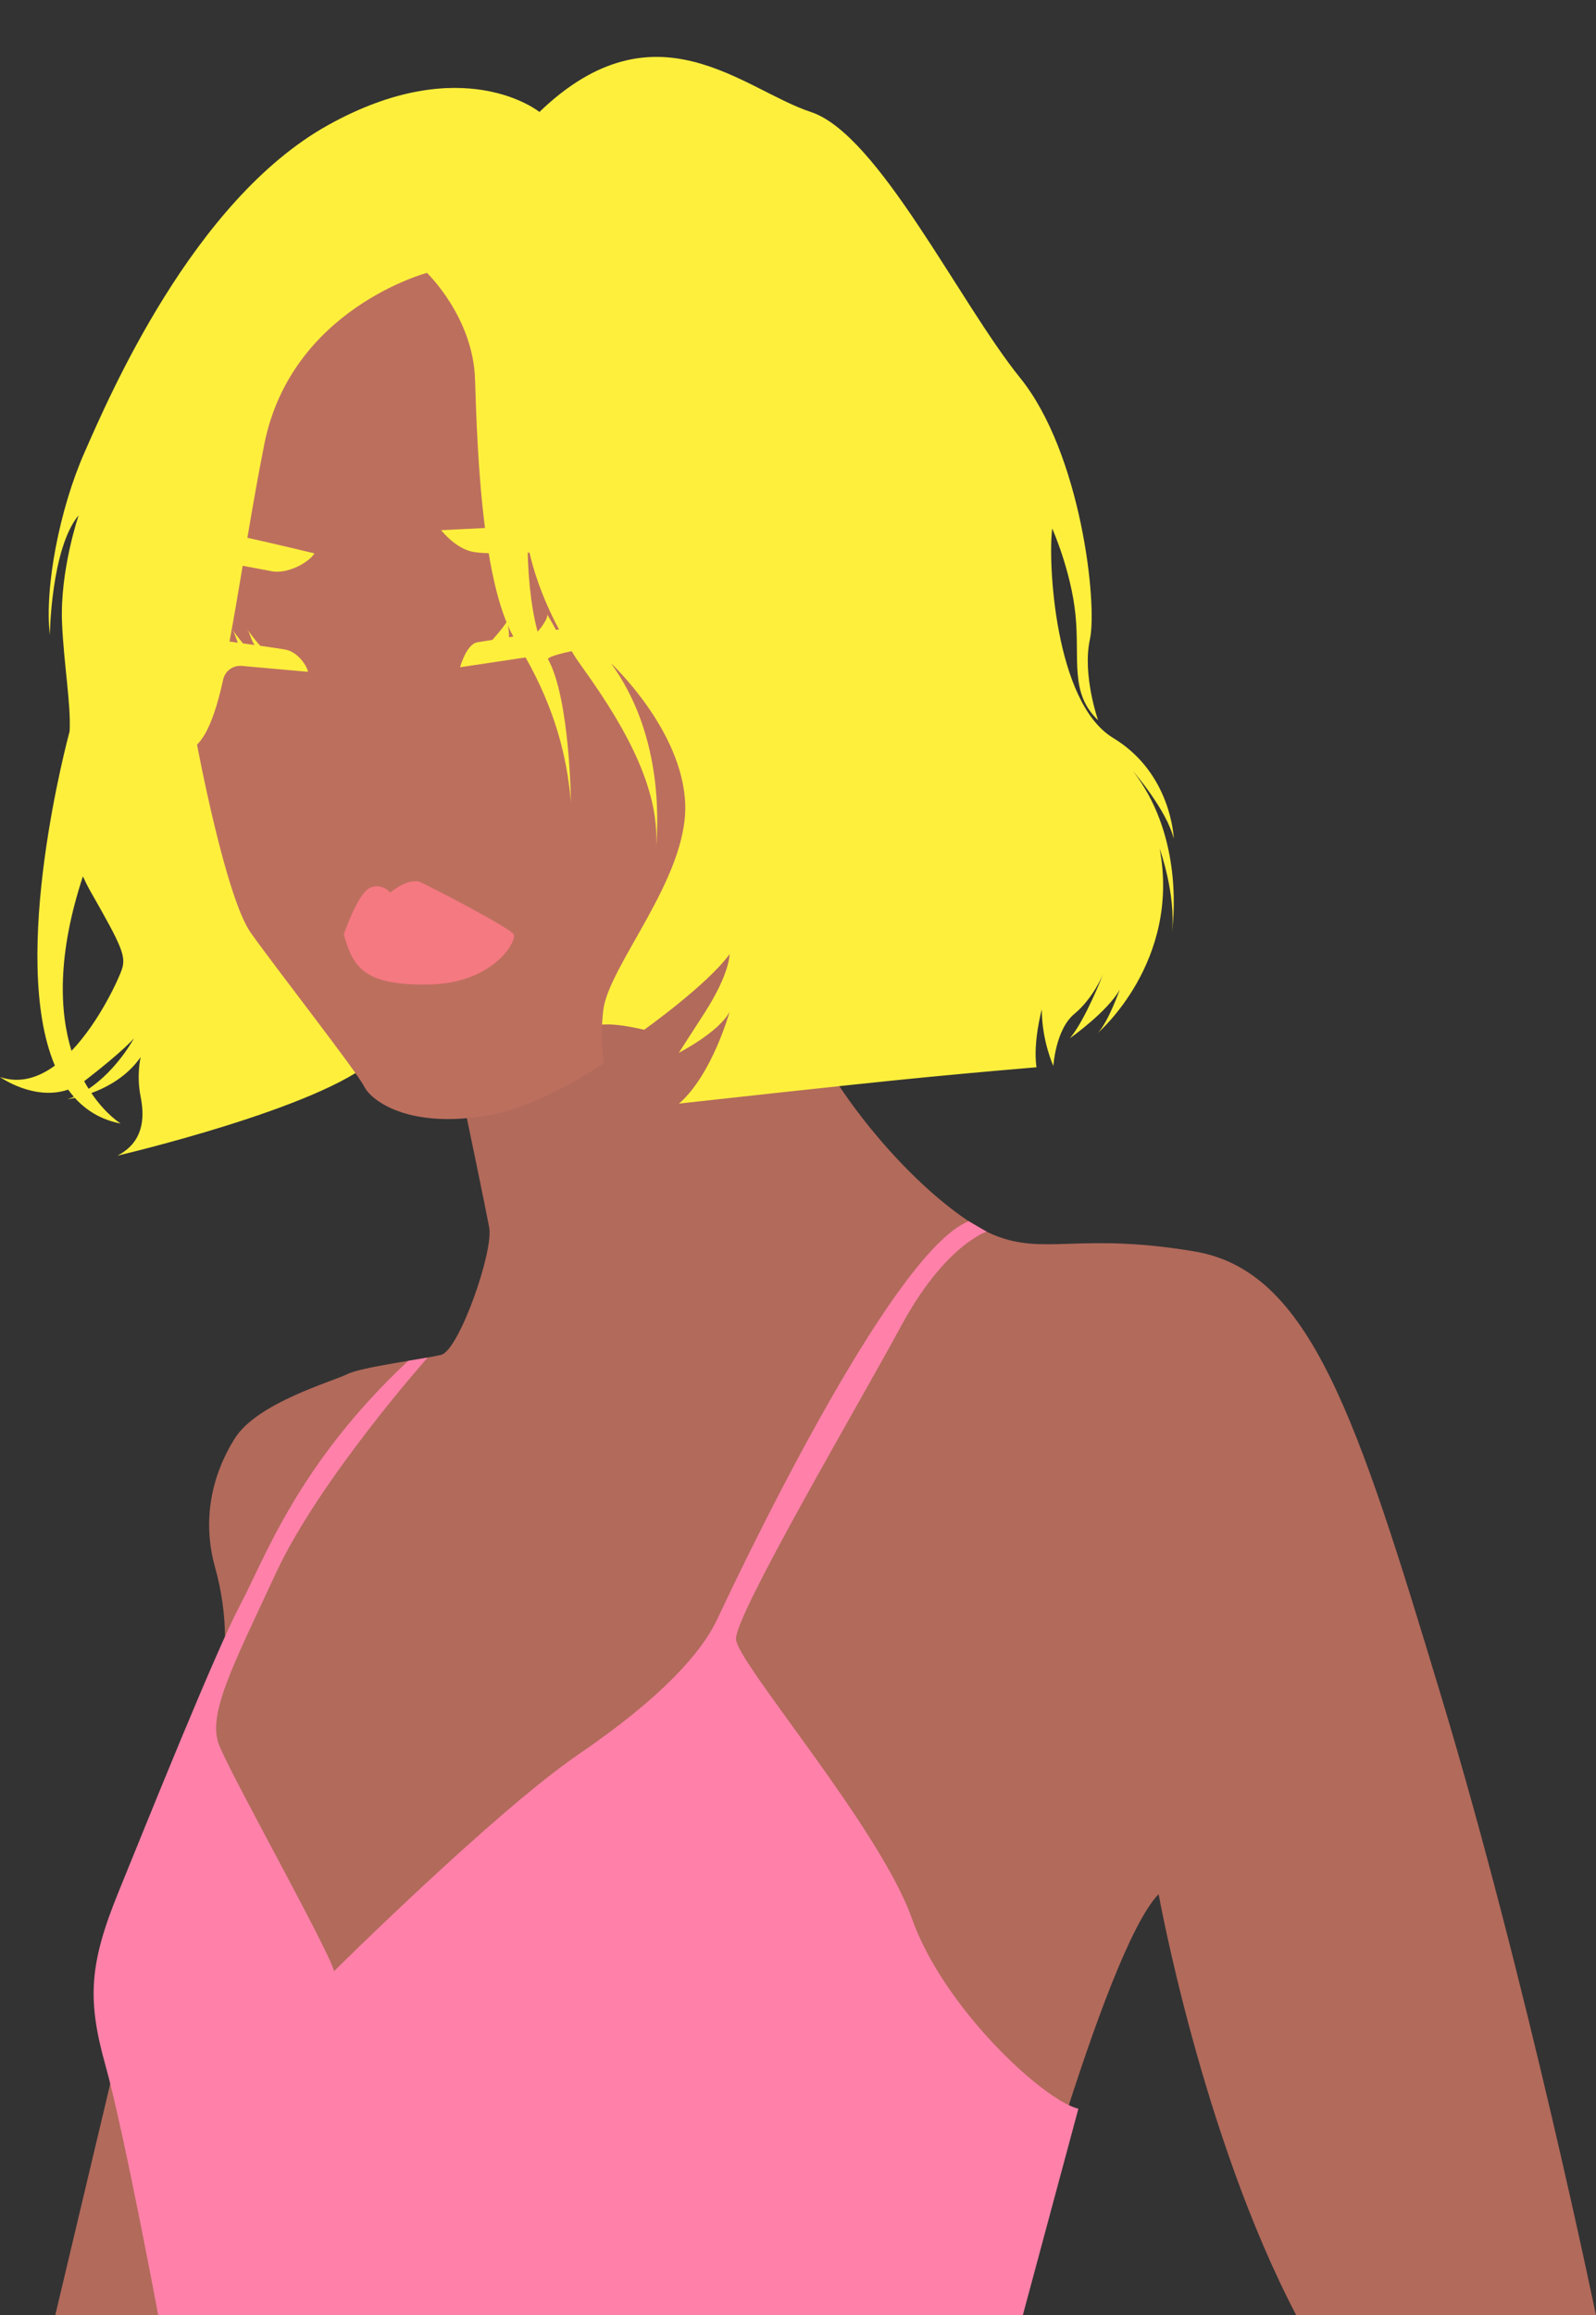
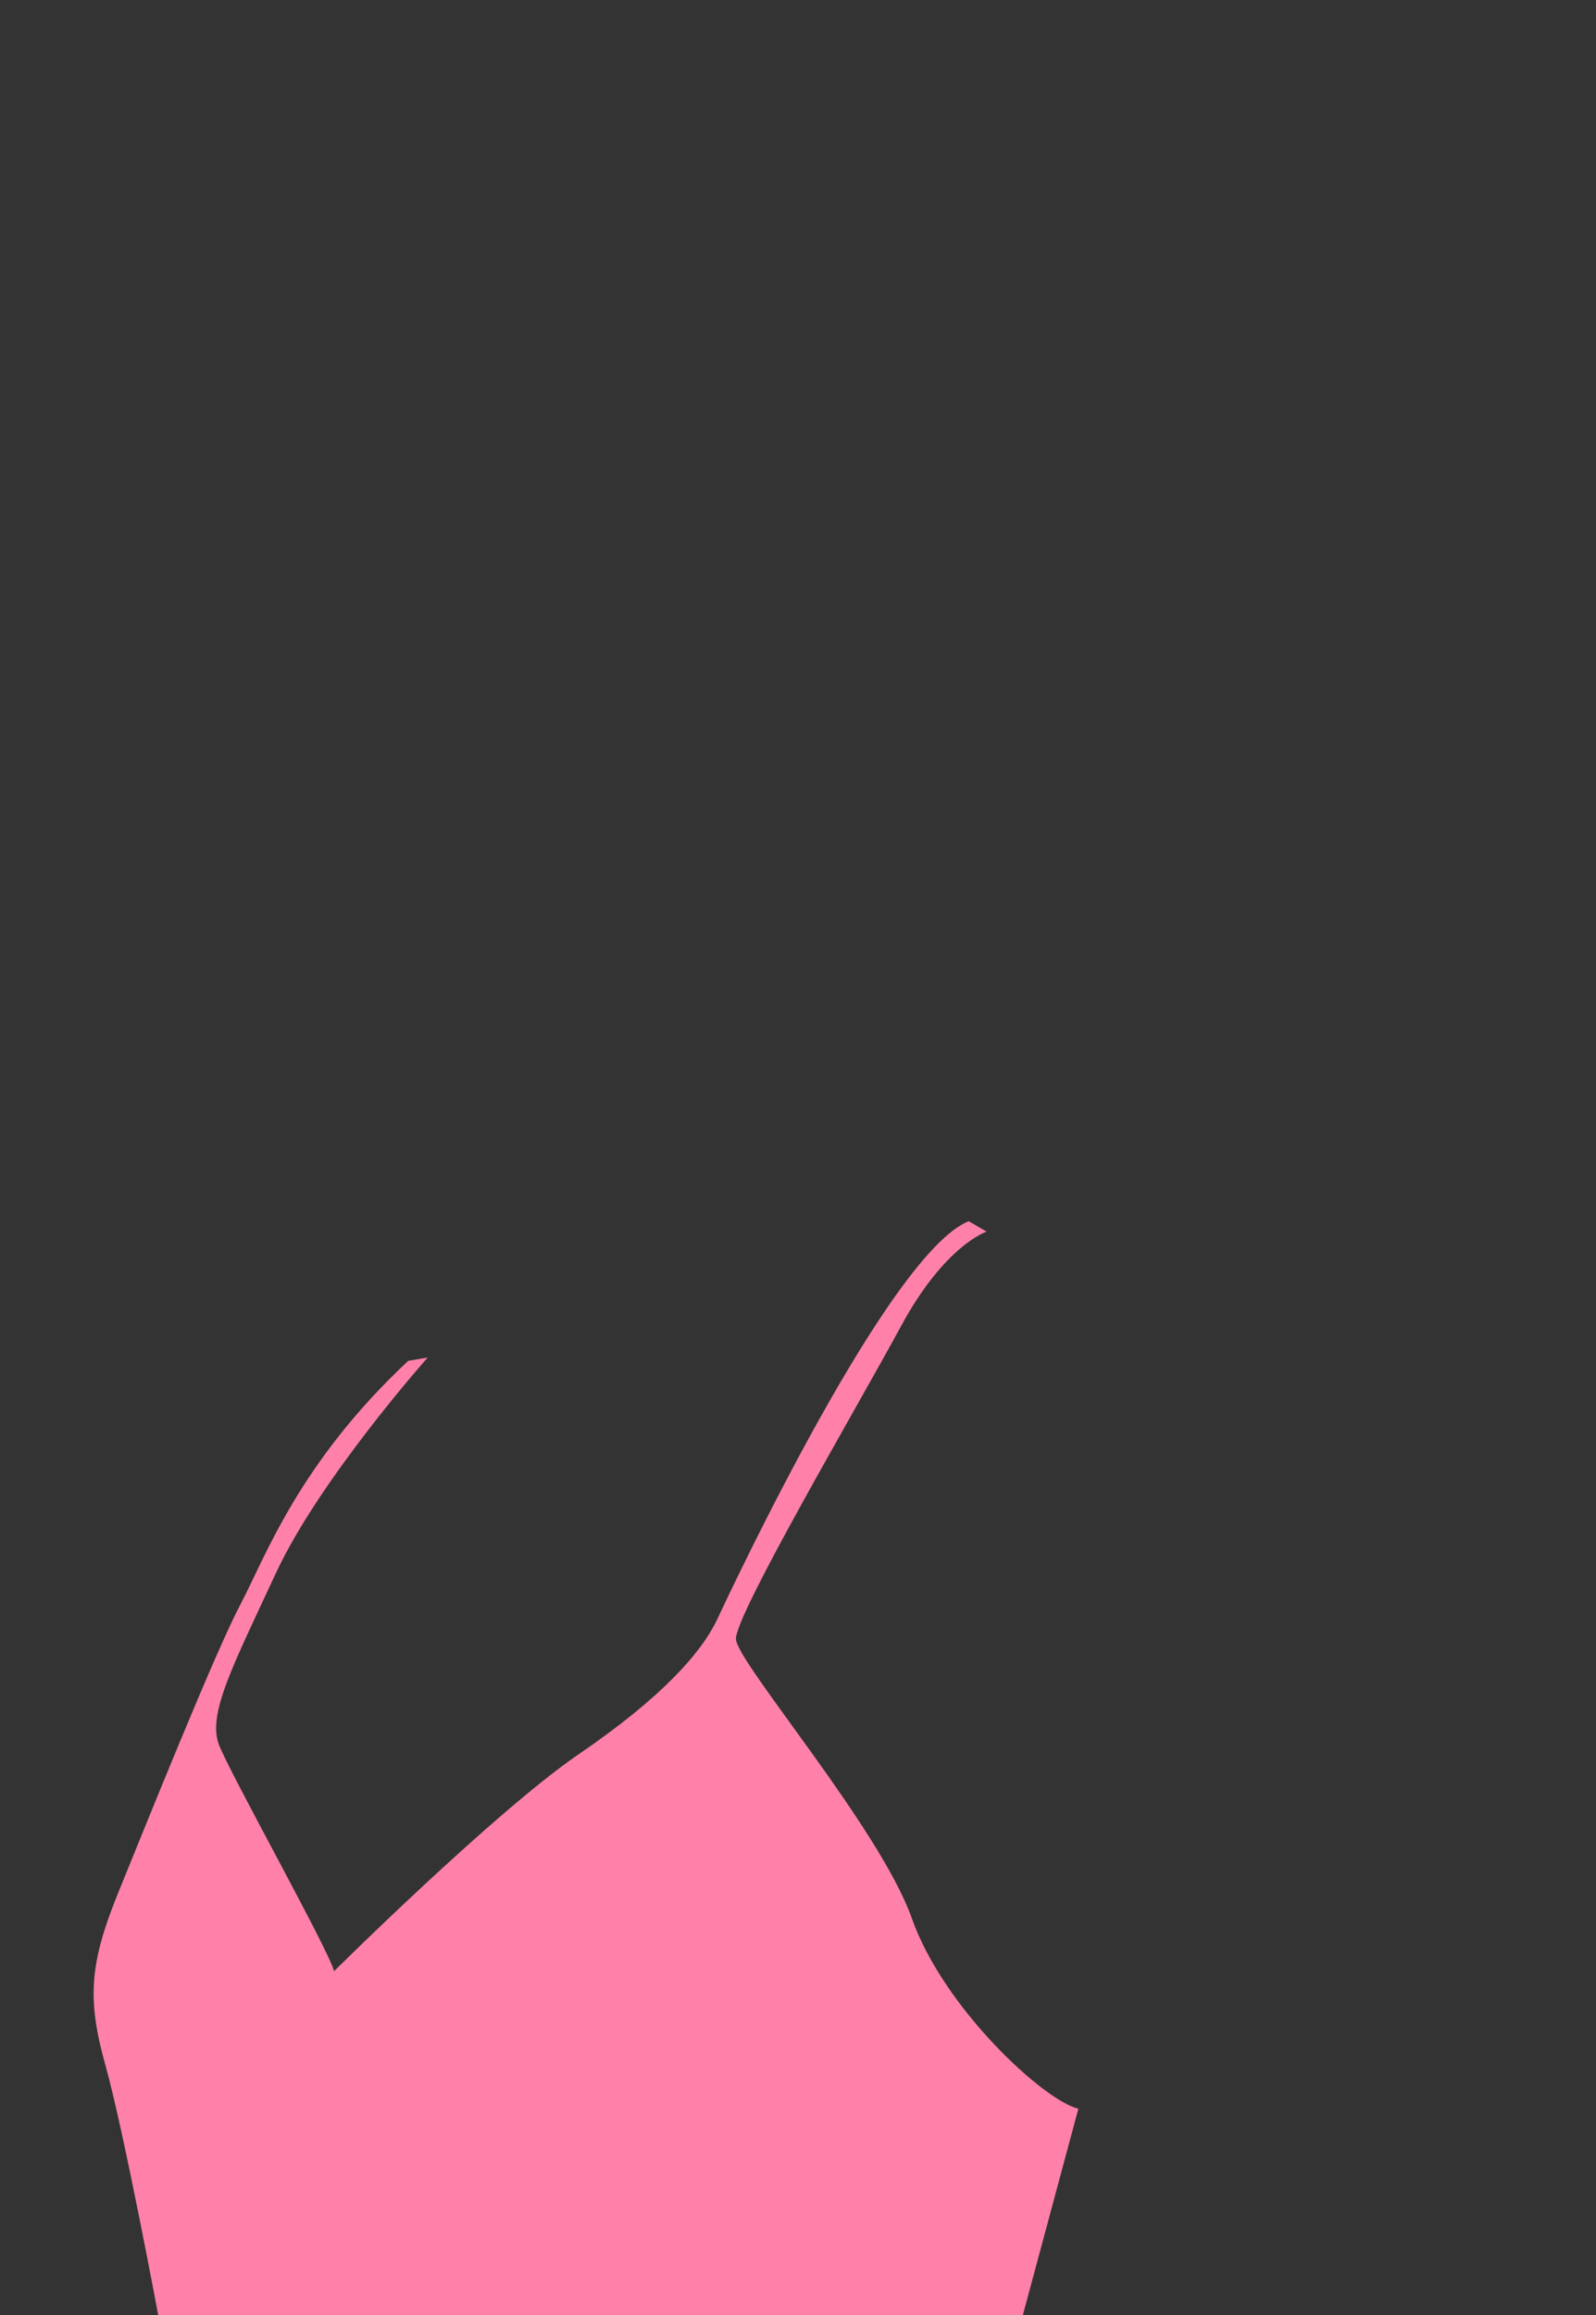
<svg xmlns="http://www.w3.org/2000/svg" fill="#000000" height="512.6" preserveAspectRatio="xMidYMid meet" version="1" viewBox="0.0 -12.6 353.5 512.6" width="353.5" zoomAndPan="magnify">
  <rect x="0.0" y="-12.6" width="353.5" height="512.6" fill="#333333" stroke="none" />
  <defs>
    <clipPath id="a">
-       <path d="M 12 191 L 353.48 191 L 353.48 500 L 12 500 Z M 12 191" />
-     </clipPath>
+       </clipPath>
  </defs>
  <g>
    <g clip-path="url(#a)" id="change1_1">
-       <path d="M 353.484 500 C 353.484 500 300.09 500 287.094 500 C 266.219 460.141 256.625 406.789 256.625 406.789 C 244.352 419.395 223.121 500 223.121 500 L 12.242 500 L 29.477 427.496 L 35.051 446.23 C 34.793 415.434 46.711 363.223 48.312 360.02 C 50.301 356.039 50.633 345.094 47.648 334.477 C 44.664 323.863 46.984 313.91 51.961 305.949 C 56.938 297.988 73.523 293.348 76.84 291.688 C 80.156 290.027 93.758 288.371 97.715 287.375 C 101.672 286.379 109.348 264.488 108.352 259.18 C 107.355 253.871 103.406 234.977 103.406 234.977 C 103.406 234.977 122.945 197.48 129.988 193.617 C 137.035 189.758 166.73 189.52 177.348 212.738 C 187.961 235.961 208.859 256.195 220.137 260.84 C 231.414 265.48 239.047 260.176 264.586 264.488 C 290.129 268.801 300.41 300.645 319.316 363.336 C 338.227 426.027 353.484 500 353.484 500" fill="#b26a5b" />
-     </g>
+       </g>
    <g id="change2_1">
-       <path d="M 29.684 217.281 C 29.684 217.281 27.477 219.98 18.891 226.605 C 18.805 226.668 18.723 226.723 18.637 226.785 C 18.961 227.383 19.293 227.945 19.629 228.48 C 25.934 224.293 29.684 217.281 29.684 217.281 Z M 15.836 220.074 C 22.172 213.438 26.41 203.805 26.984 202.07 C 27.969 199.129 26.984 196.918 20.117 184.898 C 19.469 183.766 18.898 182.609 18.359 181.441 C 12.59 198.996 13.203 211.496 15.836 220.074 Z M 259.574 193.945 C 260.508 185.414 256.859 175.328 256.859 175.328 C 261.52 200.355 243.215 216.055 243.215 216.055 C 245.516 213.602 248.027 206.488 248.027 206.488 C 245.328 211.395 236.988 217.281 236.988 217.281 C 240.418 213.191 244.348 203.055 244.348 203.055 C 244.348 203.055 242.141 208.449 237.969 211.883 C 233.801 215.32 233.309 223.414 233.309 223.414 C 233.309 223.414 230.75 217.855 230.75 210.883 C 230.75 210.883 228.758 218.168 229.574 223.711 C 225.199 224.07 217.055 224.77 205.586 225.867 C 187.676 227.586 150.387 231.758 150.387 231.758 C 157.746 225.379 161.594 211.426 161.594 211.426 C 159.215 215.965 150.352 220.504 150.352 220.504 C 150.352 220.504 150.352 220.504 156.027 211.707 C 161.699 202.91 161.594 198.656 161.594 198.656 C 156.66 205.465 142.688 215.395 142.688 215.395 C 140 214.805 136.602 214.105 133.852 214.238 C 117.23 215.035 100.688 217.387 84.508 221.246 L 82.922 221.941 C 71.145 232.738 26.004 243.285 26.004 243.285 C 31.648 240.344 32.137 235.191 31.156 230.285 C 30.176 225.379 31.156 221.453 31.156 221.453 C 28.133 225.793 23.699 228.156 20.234 229.418 C 23.473 234.207 26.742 236.172 26.742 236.172 C 22.512 235.363 19.176 233.359 16.57 230.484 C 15.574 230.703 14.965 230.773 14.965 230.773 C 15.441 230.621 15.906 230.441 16.363 230.246 C 15.922 229.742 15.496 229.211 15.098 228.656 C 7.543 231.246 0 225.867 0 225.867 C 4.395 227.359 8.516 226.012 12.156 223.344 C 1.926 199.164 15.18 150.211 15.418 149.336 C 15.75 143.438 14.129 134.441 13.738 125.281 C 13.246 113.754 17.418 101.484 17.418 101.484 C 11.285 108.848 11.039 127.98 11.039 127.98 C 9.812 117.434 13.246 100.016 18.645 87.746 C 24.043 75.48 42.688 31.812 72.617 15.129 C 102.547 -1.551 119.477 12.188 119.477 12.188 C 145.234 -12.594 164.617 7.281 179.582 12.188 C 194.547 17.094 212.457 54.383 225.949 71.066 C 239.441 87.746 243.121 121.113 241.402 128.965 C 239.688 136.812 243.215 146.871 243.215 146.871 C 236.859 140.832 239.195 133.379 238.215 123.566 C 237.234 113.754 233.062 104.43 233.062 104.43 C 232.082 111.543 233.555 142.945 246.555 150.797 C 259.559 158.648 259.98 173.121 259.98 173.121 C 258.441 166.742 250.973 158.156 250.973 158.156 C 261.348 171.586 260.254 188.547 259.574 193.945 Z M 259.395 195.215 C 259.465 194.797 259.527 194.375 259.574 193.945 C 259.508 194.492 259.441 194.922 259.395 195.215 Z M 259.312 195.691 C 259.344 195.535 259.367 195.375 259.395 195.215 C 259.348 195.52 259.312 195.691 259.312 195.691" fill="#ffef3d" />
-     </g>
+       </g>
    <g id="change3_1">
-       <path d="M 113.699 128.348 C 113.277 127.59 112.879 126.77 112.496 125.898 C 112.672 126.707 112.754 127.539 112.738 128.367 C 112.738 128.41 112.734 128.457 112.734 128.5 C 113.051 128.449 113.379 128.398 113.699 128.348 Z M 133.609 211.141 C 134.742 201.207 152.336 181.914 151.77 165.453 C 151.203 148.996 135.312 134.242 135.312 134.242 C 146.371 149.363 145.941 168.062 145.301 175.086 C 146.176 162.828 139.355 149.609 129.352 135.66 C 128.066 133.867 127.656 133.297 126.617 131.578 C 126.617 131.578 121.035 132.715 121.406 133.391 C 126.23 142.188 126.449 164.969 126.449 164.969 C 125.57 154.734 122.855 144.414 116.418 132.961 L 101.898 135.141 C 101.898 135.141 103.285 130.023 105.727 129.617 C 106.254 129.527 107.477 129.332 109.059 129.082 C 110.168 127.824 111.246 126.574 112.191 125.18 C 110.473 120.98 109.199 115.645 108.242 109.891 C 106.695 109.844 105.363 109.734 104.504 109.535 C 100.684 108.656 97.715 104.789 97.715 104.789 L 107.422 104.305 C 105.848 92.043 105.461 78.965 105.215 71.34 C 104.773 57.586 94.566 47.82 94.566 47.82 C 94.566 47.82 64.469 55.773 58.52 85.848 C 57.141 92.809 55.922 99.785 54.793 106.477 C 59.633 107.516 69.648 109.926 69.648 109.926 C 68.43 111.945 63.684 114.555 60.156 113.875 C 58.285 113.516 55.809 113.043 53.75 112.676 C 52.742 118.68 51.789 124.352 50.832 129.445 C 51.406 129.527 52.023 129.613 52.676 129.703 C 52.254 128.672 51.988 127.559 51.379 126.676 C 52.145 127.781 52.969 128.828 53.812 129.859 C 54.656 129.977 55.523 130.098 56.383 130.215 C 55.586 129.121 55.477 127.762 54.703 126.641 C 55.484 127.766 56.32 128.855 57.203 129.902 C 57.34 130.062 57.504 130.227 57.672 130.395 C 60.086 130.734 62.254 131.051 63.273 131.242 C 66.125 131.785 68.191 135.211 68.191 136.148 C 68.191 136.148 59.449 135.355 53.551 134.84 C 51.613 134.668 49.848 135.961 49.43 137.859 C 47.734 145.574 45.859 150.062 43.645 152.277 C 43.645 152.277 49.941 186.043 55.551 193.945 C 61.16 201.852 79.008 224.656 80.66 227.961 C 82.312 231.266 90.906 237.547 108.754 234.242 C 115.844 232.93 124.918 228.582 133.777 222.812 C 133.336 220.152 133.031 216.203 133.609 211.141 Z M 119.07 127.266 C 117.348 120.855 116.965 113.402 116.883 109.777 C 117.02 109.77 117.152 109.766 117.281 109.758 C 117.984 112.91 119.762 119.195 123.812 126.762 C 123.609 126.793 123.395 126.824 123.152 126.863 C 122.5 125.695 121.848 124.523 121.164 123.371 C 121.508 123.953 120.352 125.605 120.051 126.055 C 119.84 126.371 119.414 126.812 119.07 127.266" fill="#bd6f5e" />
-     </g>
+       </g>
    <g id="change4_1">
      <path d="M 90.418 288.711 C 66.141 311.406 58.77 332.191 53.207 342.734 C 47.641 353.273 32.707 390.461 26.266 406.273 C 19.824 422.086 19.238 429.992 23.34 444.633 C 27.438 459.273 35.043 500 35.043 500 L 226.551 500 L 238.852 454.297 C 231.238 452.539 208.984 432.043 201.957 412.133 C 194.93 392.219 163.305 355.617 163.012 350.348 C 162.719 345.074 189.949 298.812 199.613 280.949 C 209.277 263.09 218.523 260.102 218.523 260.102 L 214.562 257.793 C 197.012 264.793 162.426 338.34 158.91 345.828 C 155.398 353.316 146.613 363.23 128.168 375.82 C 109.719 388.414 73.996 423.844 73.996 423.844 C 72.824 419.156 51.156 380.508 48.52 373.77 C 45.887 367.035 51.449 356.496 61.113 335.707 C 70.773 314.914 94.73 287.977 94.73 287.977 L 90.418 288.711" fill="#ff81a9" />
    </g>
    <g id="change5_1">
-       <path d="M 76.148 194.277 C 76.148 194.277 79.23 185.234 81.906 184.004 C 84.578 182.77 86.426 185.031 86.426 185.031 C 86.426 185.031 90.539 181.535 93.211 182.77 C 95.883 184.004 112.945 192.832 113.77 194.277 C 114.59 195.719 109.246 205.176 94.957 205.383 C 80.672 205.586 78.203 201.672 76.148 194.277" fill="#f57981" />
-     </g>
+       </g>
  </g>
</svg>